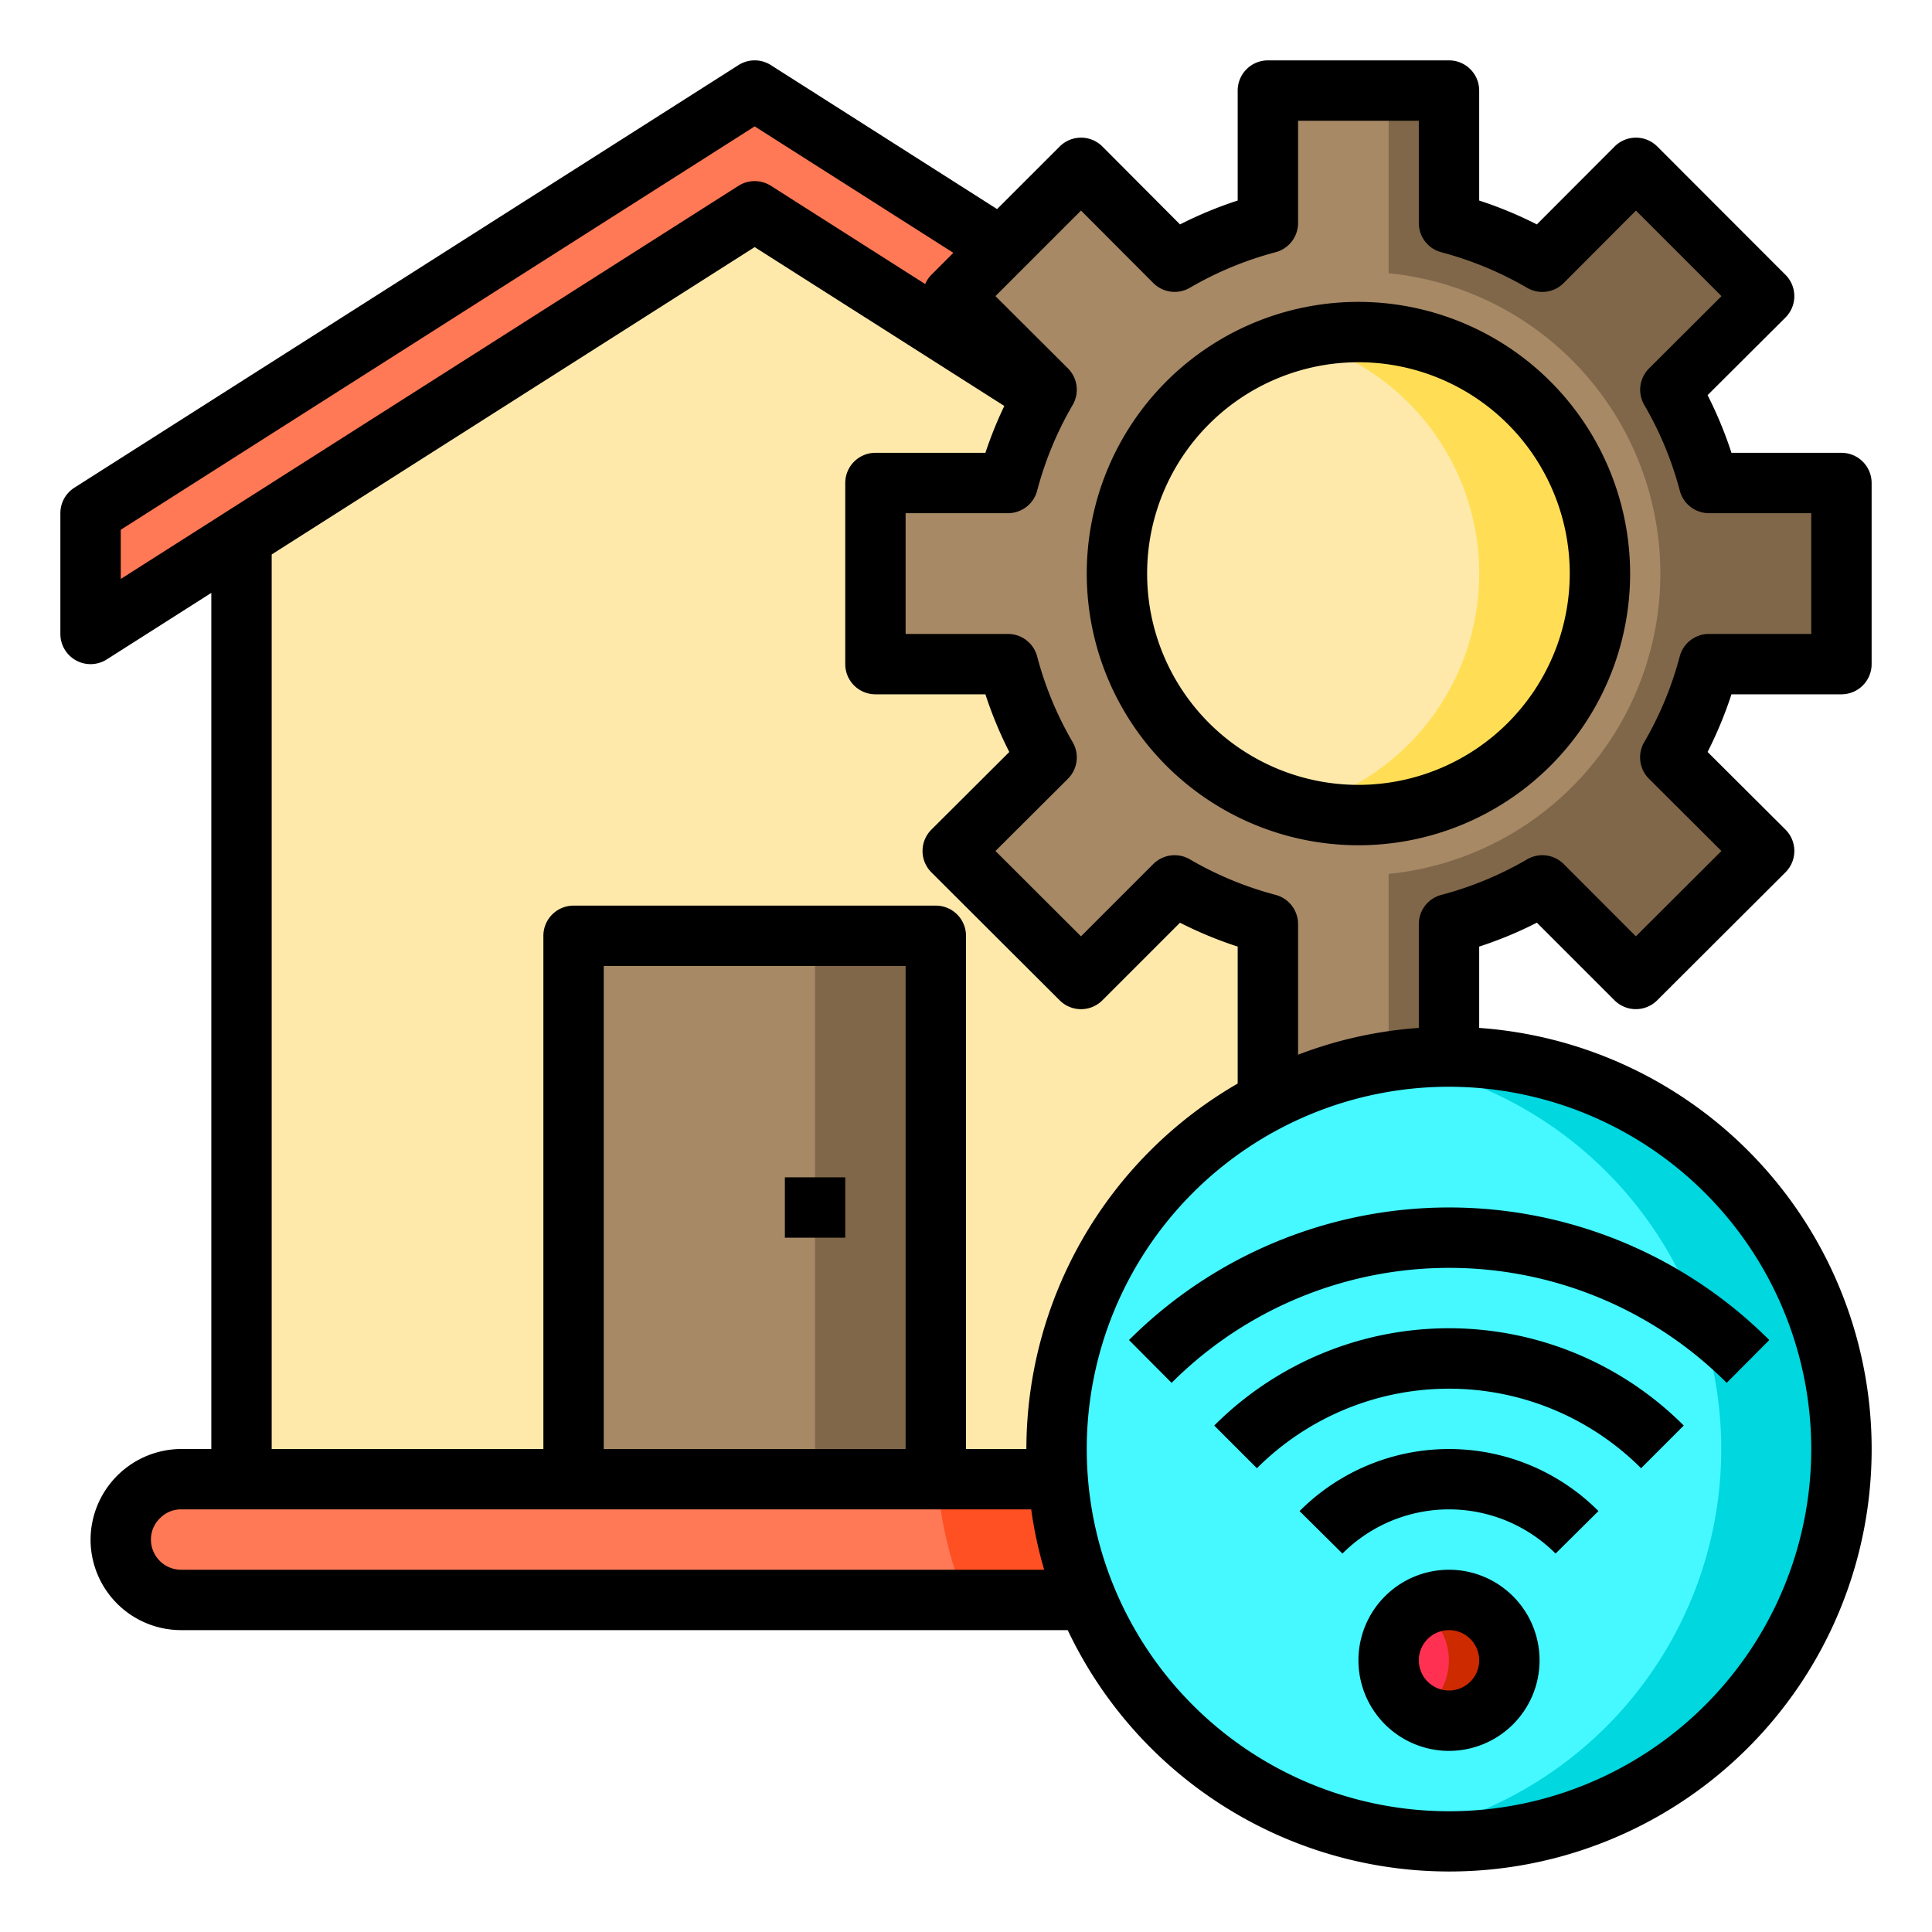
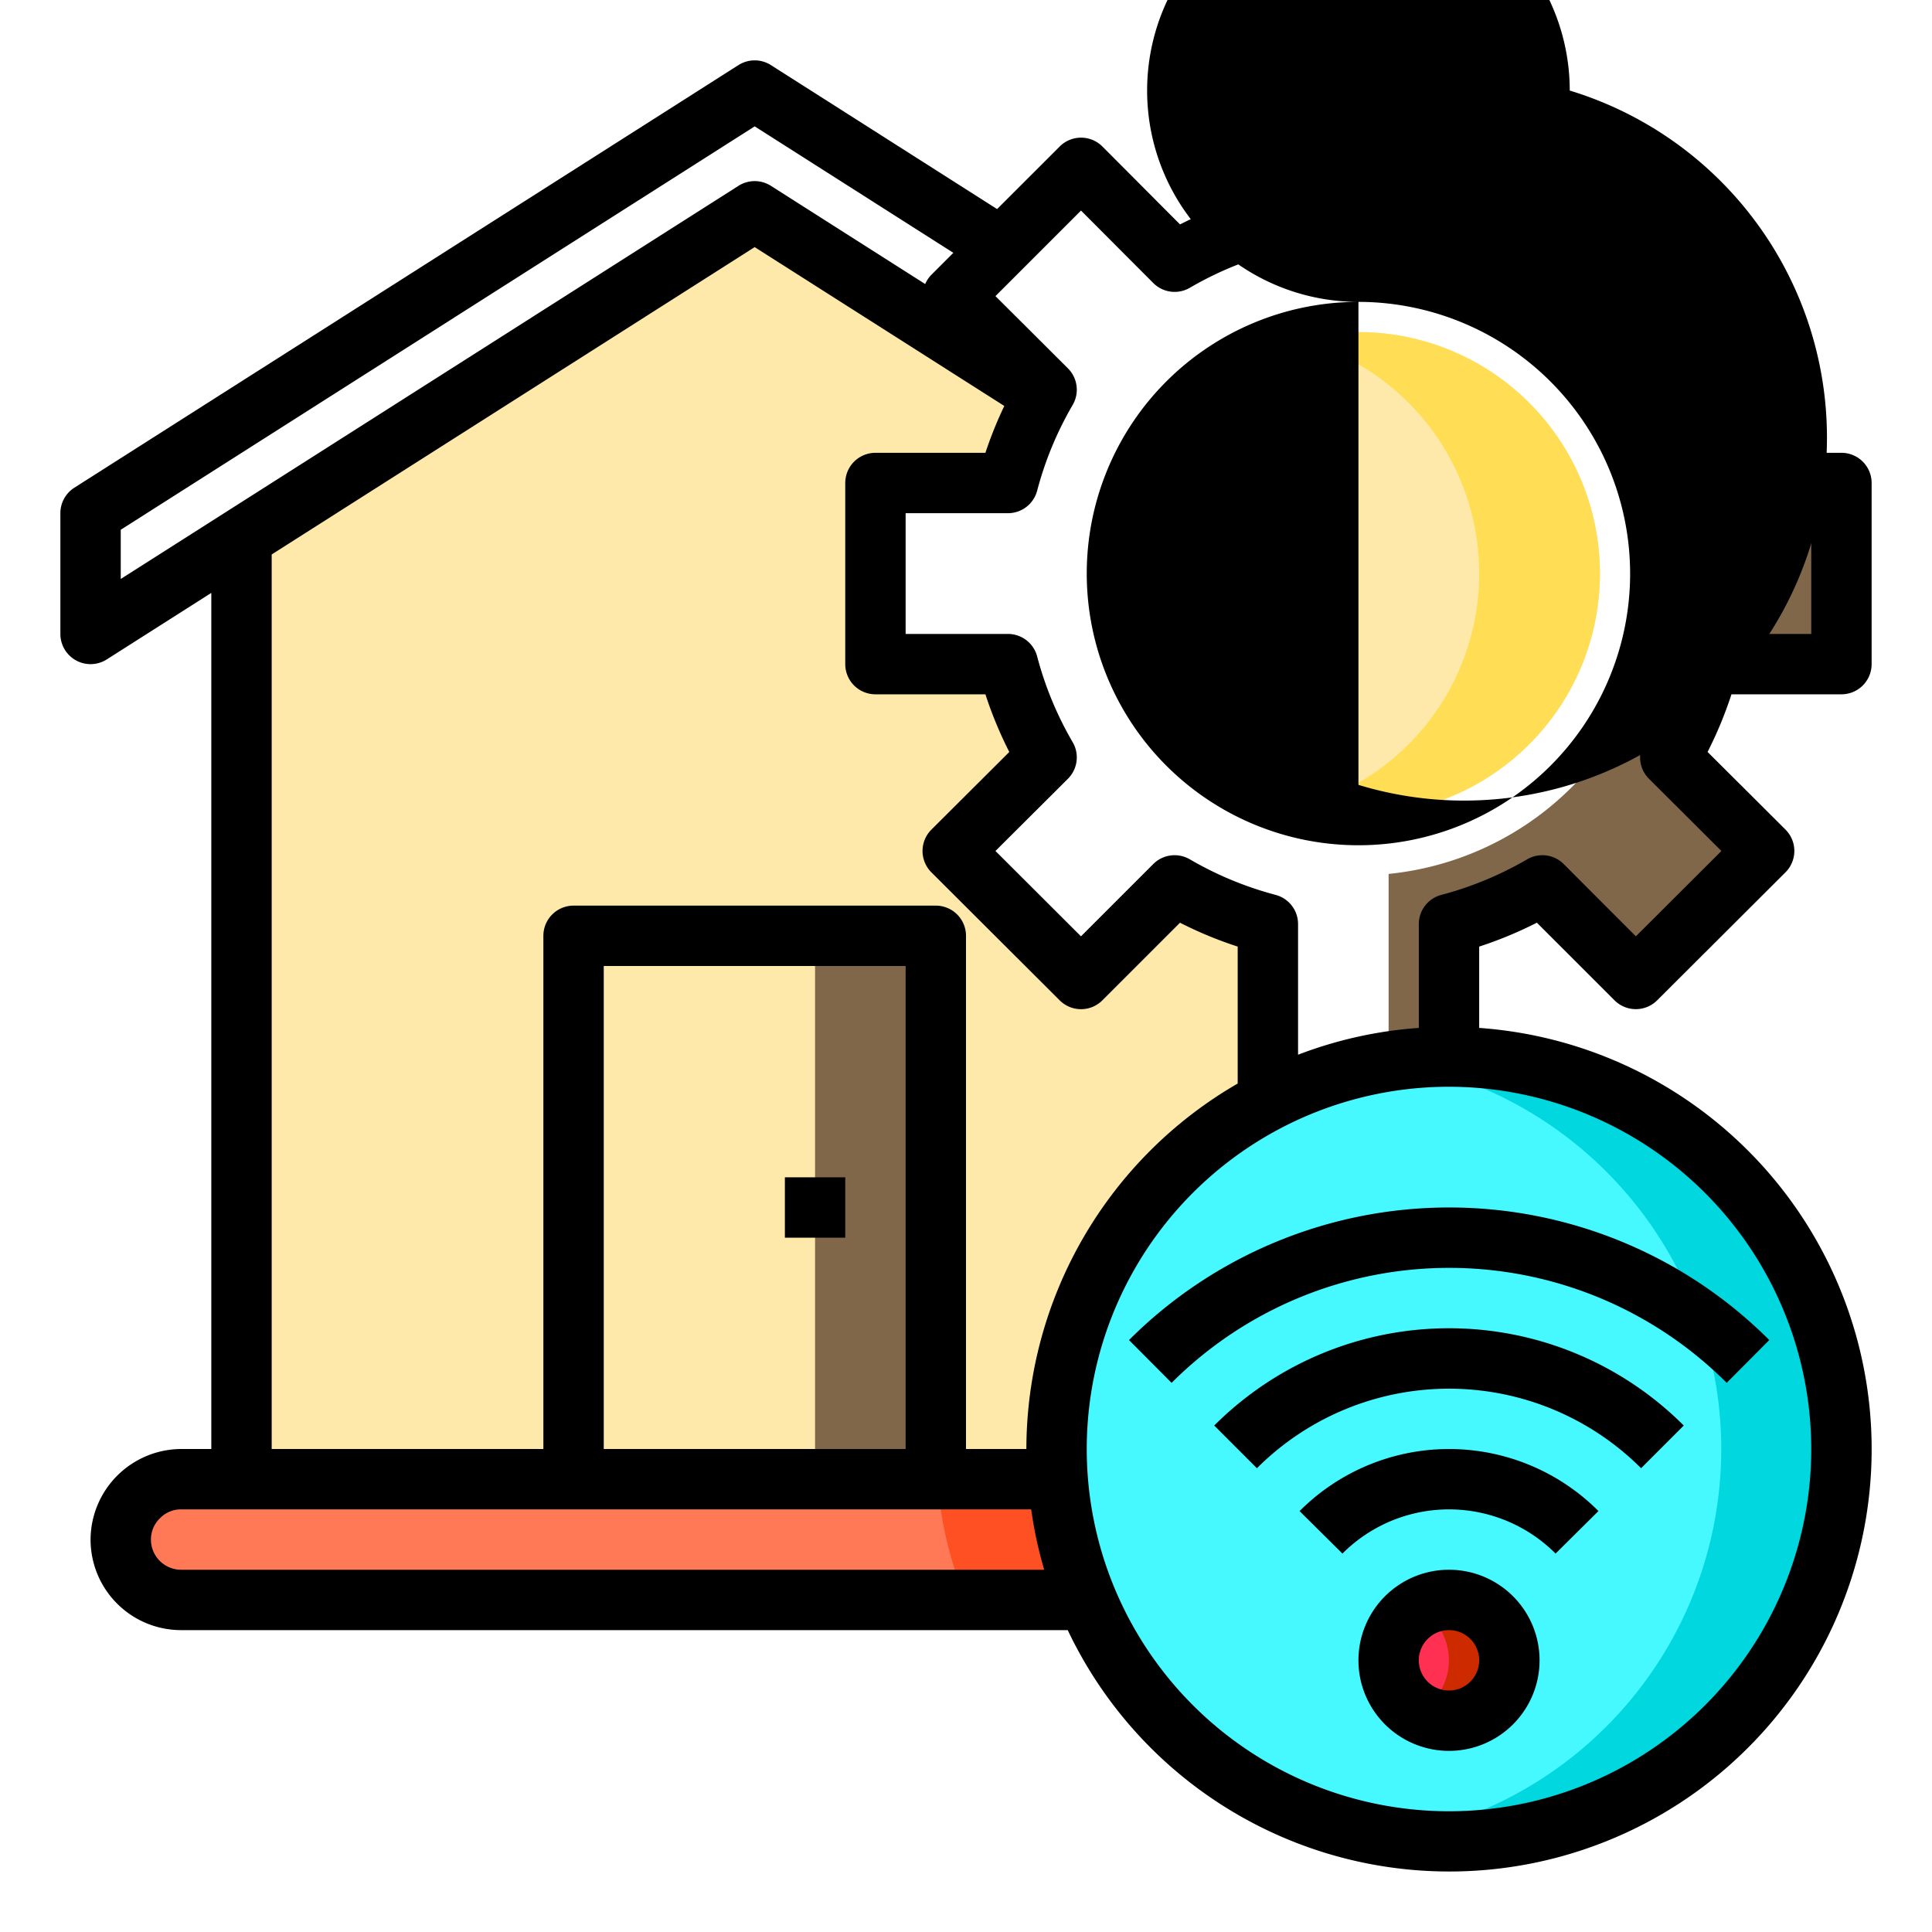
<svg xmlns="http://www.w3.org/2000/svg" viewBox="0 0 64 64" width="512" height="512">
  <g id="Mainternace">
-     <path d="M56.61,22a12.362,12.362,0,0,1-1.28,3.09l3.11,3.1-4.25,4.24-3.1-3.1A12.362,12.362,0,0,1,48,30.61V35a12.922,12.922,0,0,0-6,1.47V30.61a12.362,12.362,0,0,1-3.09-1.28l-3.1,3.1-3.13-3.12-1.12-1.12,3.11-3.1A12.362,12.362,0,0,1,33.39,22H29V16h4.39a12.337,12.337,0,0,1,1.18-2.91c.03-.06.07-.12.1-.18l-3.11-3.1,4.25-4.25,3.1,3.11A12.362,12.362,0,0,1,42,7.39V3h6V7.39a12.362,12.362,0,0,1,3.09,1.28l3.1-3.11,4.25,4.25-3.11,3.1A12.362,12.362,0,0,1,56.61,16H61v6Z" style="fill:#a78966" />
    <path d="M61,22V16H56.61a12.362,12.362,0,0,0-1.28-3.09l3.11-3.1L54.19,5.56l-3.1,3.11A12.362,12.362,0,0,0,48,7.39V3H46V9.05a10,10,0,0,1,0,19.9v6.21A12,12,0,0,1,48,35V30.61a12.362,12.362,0,0,0,3.09-1.28l3.1,3.1,4.25-4.24-3.11-3.1A12.362,12.362,0,0,0,56.61,22Z" style="fill:#806749" />
    <path d="M61,48a13,13,0,0,1-25,5,12.726,12.726,0,0,1-.95-4A8.269,8.269,0,0,1,35,48a13,13,0,0,1,26,0Z" style="fill:#46f8ff" />
    <path d="M61,48A13.019,13.019,0,0,1,46.01,60.85a13,13,0,0,0,.02-25.69A11.64,11.64,0,0,1,48,35,13,13,0,0,1,61,48Z" style="fill:#00d7df" />
    <circle cx="45" cy="19" r="8" style="fill:#fee9ab" />
    <path d="M53,19a8,8,0,0,1-8,8,8.239,8.239,0,0,1-2-.25,8.005,8.005,0,0,0,0-15.5A8.239,8.239,0,0,1,45,11,8,8,0,0,1,53,19Z" style="fill:#ffde55" />
    <circle cx="48" cy="55" r="2" style="fill:#ff3051" />
    <path d="M50,55a2,2,0,0,1-3,1.73,2,2,0,0,0,0-3.46A2,2,0,0,1,50,55Z" style="fill:#cd2a00" />
    <path d="M36,53H6a2.006,2.006,0,0,1-2-2,2.015,2.015,0,0,1,2-2H35.05A12.726,12.726,0,0,0,36,53Z" style="fill:#ff7956" />
    <path d="M36,53H32a12.726,12.726,0,0,1-.95-4h4A12.726,12.726,0,0,0,36,53Z" style="fill:#ff5023" />
-     <path d="M34.67,12.91c-.03.06-.07.12-.1.18L25,7,8,17.82,3,21V17L25,3l8.17,5.2L31.56,9.81Z" style="fill:#ff7956" />
    <path d="M38.91,29.33l-3.1,3.1-3.13-3.12-1.12-1.12,3.11-3.1A12.362,12.362,0,0,1,33.39,22H29V16h4.39a12.337,12.337,0,0,1,1.18-2.91L25,7,8,17.82V49H35.05A8.269,8.269,0,0,1,35,48a12.975,12.975,0,0,1,7-11.53V30.61A12.362,12.362,0,0,1,38.91,29.33Z" style="fill:#fee9ab" />
-     <rect x="19" y="31" width="12" height="18" style="fill:#a78966" />
    <rect x="27" y="31" width="4" height="18" style="fill:#806749" />
    <path d="M61,23a1,1,0,0,0,1-1V16a1,1,0,0,0-1-1H57.357a13.335,13.335,0,0,0-.791-1.91l2.58-2.572a1,1,0,0,0,0-1.415L54.9,4.853a1,1,0,0,0-.707-.293h0a1,1,0,0,0-.708.294L50.91,7.434A13.248,13.248,0,0,0,49,6.643V3a1,1,0,0,0-1-1H42a1,1,0,0,0-1,1V6.643a13.248,13.248,0,0,0-1.91.791l-2.571-2.58a1,1,0,0,0-.708-.294h0a1,1,0,0,0-.707.293L33.03,6.926l-7.493-4.77a1,1,0,0,0-1.074,0l-22,14A1,1,0,0,0,2,17v4a1,1,0,0,0,1.537.844L7,19.64V48H6a3.015,3.015,0,0,0-3,3,3,3,0,0,0,3,3H35.37A13.99,13.99,0,1,0,49,34.051V31.357a13.152,13.152,0,0,0,1.911-.792l2.572,2.572a1,1,0,0,0,1.413,0l4.25-4.24a1,1,0,0,0,0-1.416l-2.58-2.572A13.335,13.335,0,0,0,57.357,23ZM4,17.549,25,4.186l6.581,4.189-.728.728a.985.985,0,0,0-.205.306L25.537,6.156a1,1,0,0,0-1.074,0L4,19.179Zm5,.818L25,8.186l8.269,5.262A13.207,13.207,0,0,0,32.643,15H29a1,1,0,0,0-1,1v6a1,1,0,0,0,1,1h3.643a13.335,13.335,0,0,0,.791,1.91l-2.58,2.572a1,1,0,0,0,0,1.416l4.25,4.24a1,1,0,0,0,1.413,0l2.572-2.572A13.152,13.152,0,0,0,41,31.357v4.537A14,14,0,0,0,34,48H32V31a1,1,0,0,0-1-1H19a1,1,0,0,0-1,1V48H9ZM30,48H20V32H30ZM6,52a1,1,0,0,1-1-1,.978.978,0,0,1,.306-.713A.965.965,0,0,1,6,50H34.16a13.8,13.8,0,0,0,.43,2Zm54-4A12,12,0,1,1,48,36,12.013,12.013,0,0,1,60,48ZM55.643,21.745a11.388,11.388,0,0,1-1.177,2.841,1,1,0,0,0,.158,1.212l2.4,2.392-2.833,2.827L51.8,28.623a1,1,0,0,0-1.211-.157,11.447,11.447,0,0,1-2.841,1.178A1,1,0,0,0,47,30.61v3.441a13.863,13.863,0,0,0-4,.888V30.61a1,1,0,0,0-.745-.966,11.447,11.447,0,0,1-2.841-1.178,1,1,0,0,0-1.211.157l-2.394,2.394L32.976,28.19l2.4-2.392a1,1,0,0,0,.158-1.212,11.388,11.388,0,0,1-1.177-2.841A1,1,0,0,0,33.39,21H30V17h3.39a1,1,0,0,0,.967-.745,11.388,11.388,0,0,1,1.177-2.841,1,1,0,0,0-.158-1.212l-2.4-2.393,2.834-2.834,2.393,2.4a1,1,0,0,0,1.212.158,11.447,11.447,0,0,1,2.841-1.178A1,1,0,0,0,43,7.39V4h4V7.39a1,1,0,0,0,.745.966,11.447,11.447,0,0,1,2.841,1.178A1,1,0,0,0,51.8,9.376l2.393-2.4,2.834,2.834-2.4,2.393a1,1,0,0,0-.158,1.212,11.388,11.388,0,0,1,1.177,2.841A1,1,0,0,0,56.61,17H60v4H56.61A1,1,0,0,0,55.643,21.745Z" />
-     <path d="M45,10a9,9,0,1,0,9,9A9.01,9.01,0,0,0,45,10Zm0,16a7,7,0,1,1,7-7A7.008,7.008,0,0,1,45,26Z" />
+     <path d="M45,10a9,9,0,1,0,9,9A9.01,9.01,0,0,0,45,10Za7,7,0,1,1,7-7A7.008,7.008,0,0,1,45,26Z" />
    <rect x="26" y="39" width="2" height="2" />
    <path d="M37.4,44.391l1.411,1.418a13,13,0,0,1,18.388,0l1.411-1.418a15,15,0,0,0-21.21,0Z" />
    <path d="M40.223,47.223l1.414,1.414a9,9,0,0,1,12.726,0l1.414-1.414a10.994,10.994,0,0,0-15.554,0Z" />
    <path d="M43.049,50.056l1.421,1.408a4.988,4.988,0,0,1,7.06,0l1.421-1.408a6.989,6.989,0,0,0-9.9,0Z" />
    <path d="M48,52a3,3,0,1,0,3,3A3,3,0,0,0,48,52Zm0,4a1,1,0,1,1,1-1A1,1,0,0,1,48,56Z" />
  </g>
</svg>